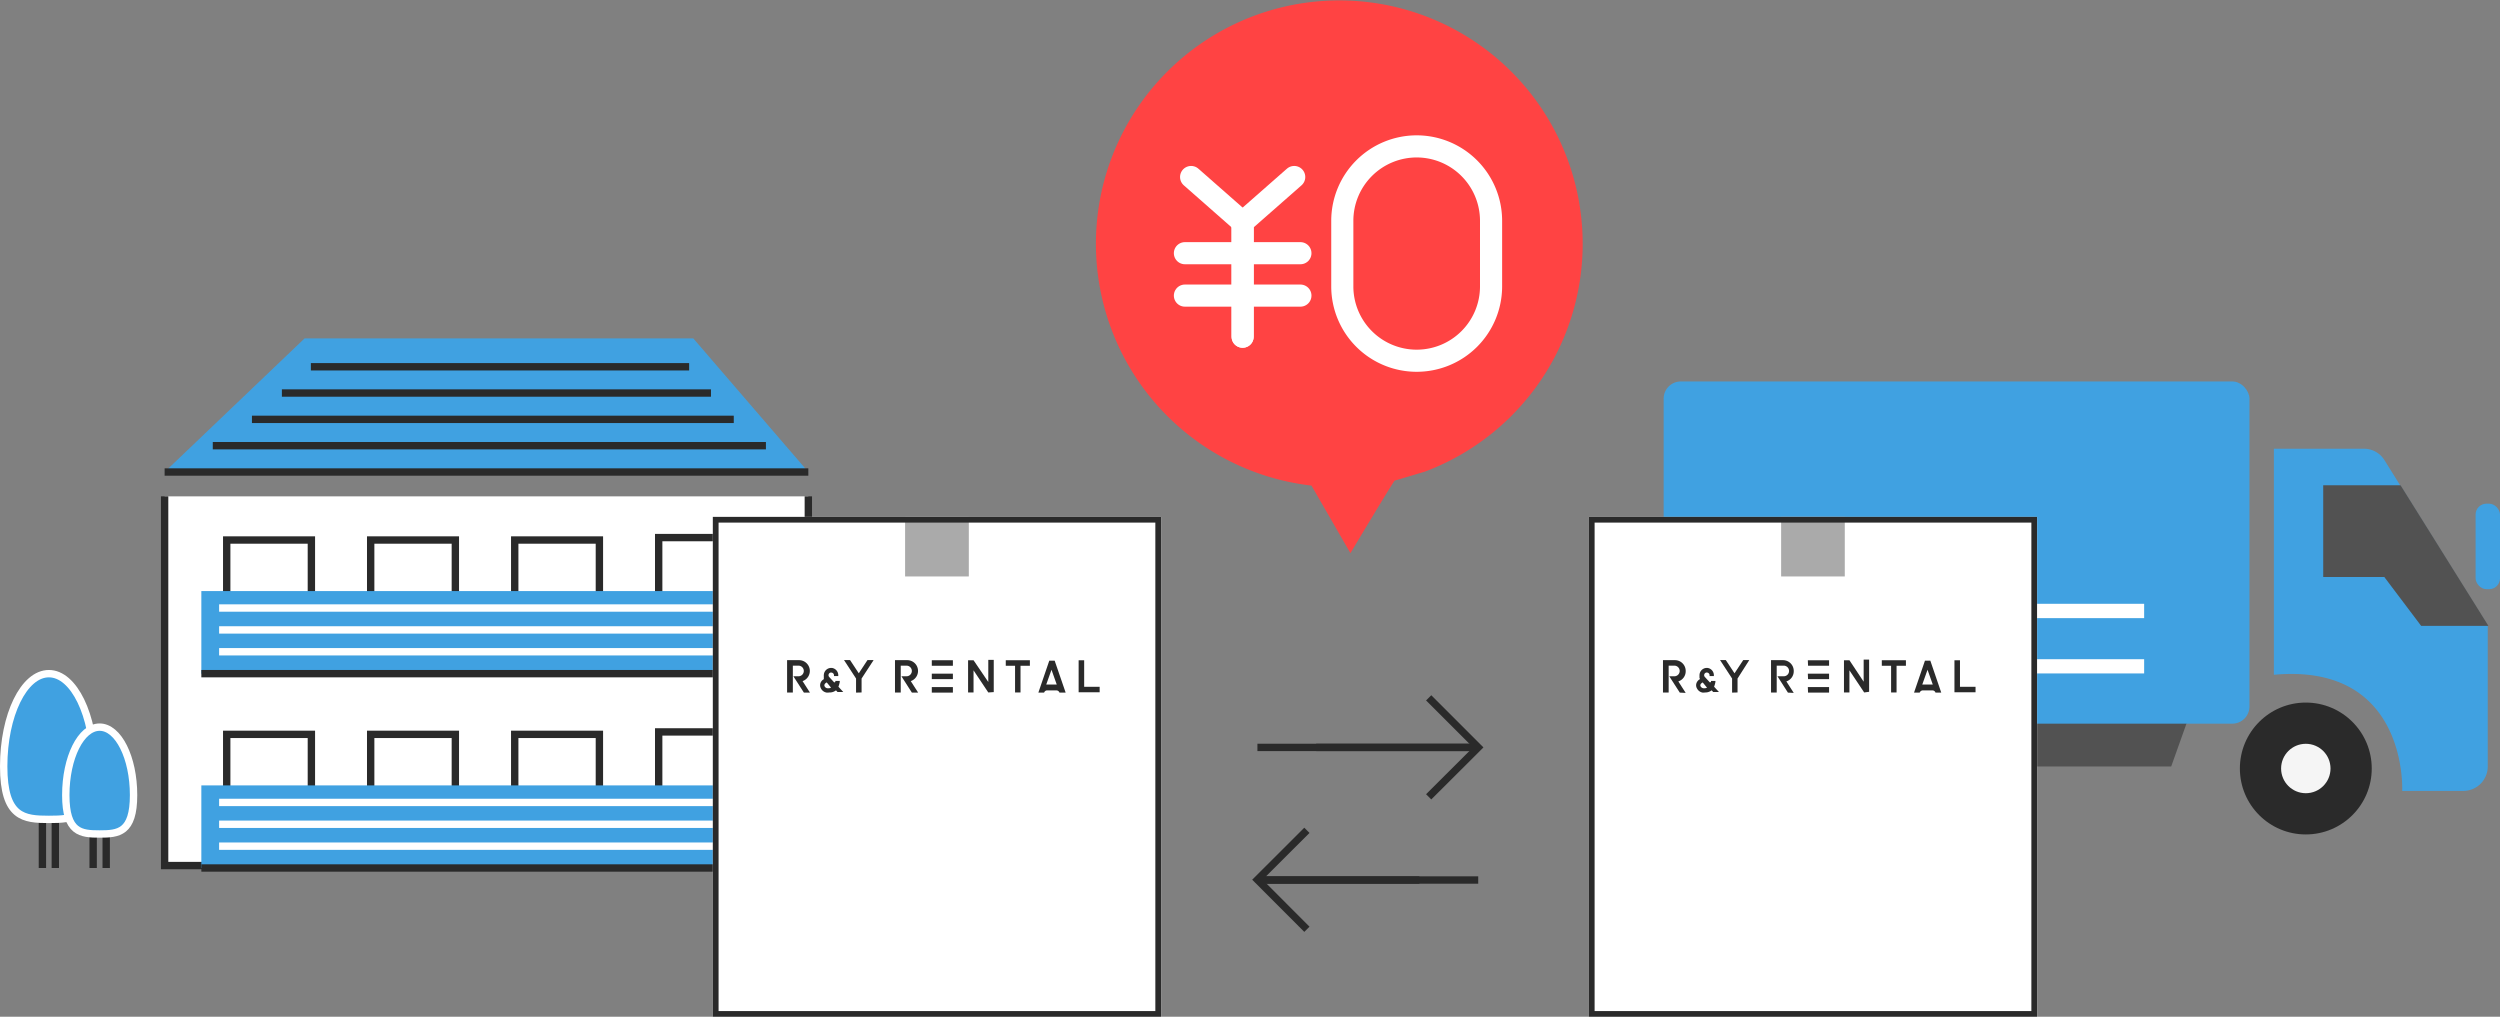
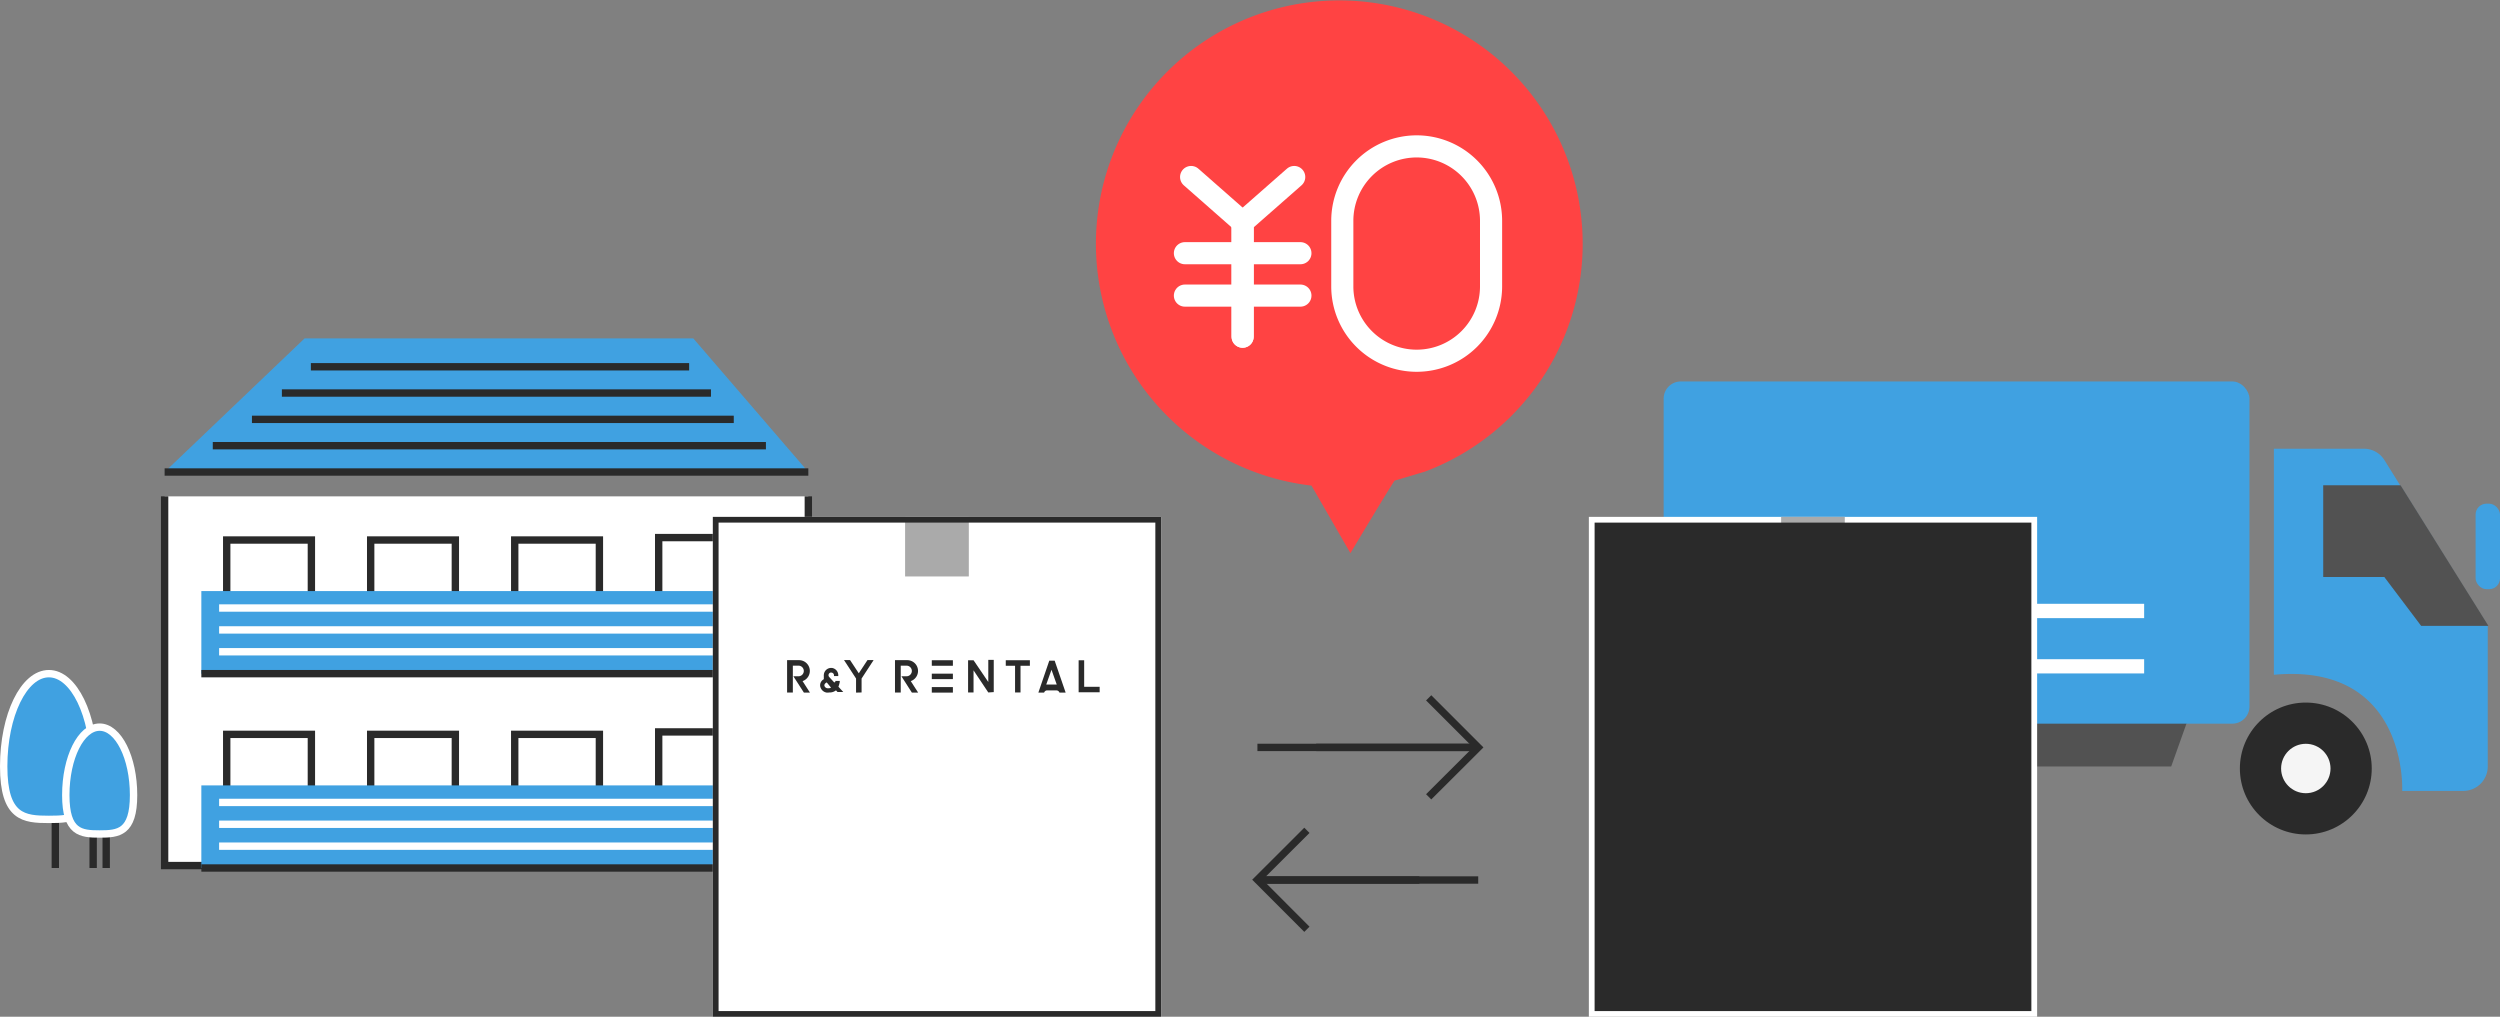
<svg xmlns="http://www.w3.org/2000/svg" viewBox="0 0 338.97 137.86">
  <rect x="0" y="0" width="338.97" height="137.86" fill="#808080" stroke="none" />
  <defs>
    <style>.a,.g{fill:#fff;}.a,.b{stroke:#2a2a2a;}.a,.b,.d,.e{stroke-miterlimit:10;}.b,.d,.l{fill:none;}.c,.e{fill:#40a1e1;}.d,.e,.l{stroke:#fff;}.f{fill:#525252;}.h{fill:#2a2a2a;}.i{fill:#f5f5f5;}.j{fill:#aaa;}.k{fill:#ff4343;}.l{stroke-linecap:round;stroke-linejoin:round;stroke-width:3px;}</style>
  </defs>
  <path class="a" d="M109.6,67.3v50.06H22.32V67.3" />
  <path class="b" d="M89.31,72.89h11.48v9.89H89.31Z" />
  <path class="b" d="M30.74,73.22H42.22V83.1H30.74Z" />
  <path class="b" d="M50.26,73.22H61.74V83.1H50.26Z" />
  <path class="b" d="M69.79,73.22H81.27V83.1H69.79Z" />
  <path class="c" d="M41.3,45.88,22.32,64H109.6L94,45.88Z" />
  <path class="b" d="M109.6,64H22.32" />
  <path class="b" d="M103.85,60.43h-75" />
  <path class="b" d="M99.49,56.86H34.16" />
  <path class="b" d="M96.4,53.29H38.22" />
  <path class="b" d="M93.44,49.73H42.15" />
  <path class="c" d="M27.3,80.14h77.32v11.2H27.3Z" />
  <path class="b" d="M104.62,91.34H27.3" />
  <path class="d" d="M102.21,88.37H29.71" />
  <path class="d" d="M102.21,85.41H29.71" />
  <path class="d" d="M102.21,82.44H29.71" />
  <path class="b" d="M89.31,99.24h11.48v9.88H89.31Z" />
  <path class="b" d="M30.74,99.57H42.22v9.89H30.74Z" />
  <path class="b" d="M50.26,99.57H61.74v9.89H50.26Z" />
  <path class="b" d="M69.79,99.57H81.27v9.89H69.79Z" />
  <path class="c" d="M27.3,106.49h77.32v11.2H27.3Z" />
  <path class="b" d="M104.62,117.69H27.3" />
  <path class="d" d="M102.21,114.73H29.71" />
  <path class="d" d="M102.21,111.76H29.71" />
  <path class="d" d="M102.21,108.8H29.71" />
-   <path class="b" d="M5.75,117.69V102.87" />
  <path class="b" d="M7.5,117.69V102.87" />
  <path class="e" d="M12.75,103.91c0,7-2.74,7.19-6.12,7.19S.5,110.86.5,103.91,3.24,91.34,6.63,91.34,12.75,97,12.75,103.91Z" />
  <path class="b" d="M12.63,117.69v-7.57" />
  <path class="b" d="M14.4,117.69v-7.57" />
  <path class="e" d="M18.11,107.81c0,5.09-2.06,5.27-4.6,5.27s-4.59-.18-4.59-5.27,2.06-9.22,4.59-9.22S18.11,102.71,18.11,107.81Z" />
  <path class="f" d="M241.76,103.92h52.63L300,88.18h-63Z" />
  <path class="c" d="M320.56,60.84H308.31V91.49c18.23-1.66,17.4,15.75,17.4,15.75H334a3.32,3.32,0,0,0,3.31-3.32V84.86l-14-22.46a3.28,3.28,0,0,0-2.79-1.56Z" />
  <path class="f" d="M315,78.23h8.28l5,6.63h9.12L325.49,65.8H315Z" />
  <rect class="c" x="335.66" y="68.29" width="3.31" height="11.6" rx="1.48" />
  <rect class="c" x="225.57" y="51.72" width="79.43" height="46.4" rx="2.33" />
  <path class="g" d="M234.78,89.38h55.94v1.93H234.78Z" />
  <path class="g" d="M234.78,81.87h55.94v1.94H234.78Z" />
  <circle class="h" cx="312.64" cy="104.2" r="8.94" />
  <circle class="i" cx="312.64" cy="104.2" r="3.35" />
  <circle class="h" cx="237.05" cy="104.2" r="8.94" />
  <circle class="i" cx="237.05" cy="104.2" r="3.35" />
  <path class="g" d="M215.43,70.08h60.78v67.78H215.43Z" />
  <path class="j" d="M241.5,70.08h8.63v8.08H241.5Z" />
  <path class="h" d="M234.85,93.91V92l-1.63-2.5H234l1.18,1.79,1.18-1.79h.82L235.59,92v1.89Z" />
  <path class="h" d="M227.76,93.91l-1.43-2.22h.78a.72.72,0,0,0,0-1.43h-.86V93.9h-.77V89.51h1.61A1.46,1.46,0,0,1,228.56,91a1.44,1.44,0,0,1-1,1.39l1,1.56Z" />
  <path class="h" d="M231.05,93.91h-.18a1.05,1.05,0,0,1-.77-.55.86.86,0,0,1,0-.9,1,1,0,0,1,.38-.37l0-.08a.37.37,0,0,1-.05-.11l0-.1v-.24a1,1,0,0,1,1-1h.07a1,1,0,0,1,.88,1v.11h-.58v-.12a.37.37,0,0,0-.37-.36h-.08a.36.36,0,0,0-.27.25.35.35,0,0,0,.07.34l.67.73a.11.11,0,0,0,.08,0,.1.1,0,0,0,.09-.07v-.11h.6v.14a3.36,3.36,0,0,1-.18.64l.66.72h-.78l-.21-.23a1.39,1.39,0,0,1-.9.29Zm-.18-1.38a.7.7,0,0,0-.28.23.31.31,0,0,0,0,.32.52.52,0,0,0,.38.24h.1a.73.73,0,0,0,.38-.08Z" />
  <path class="h" d="M242.42,93.91,241,91.69h.77a.72.72,0,1,0,0-1.43h-.87V93.9h-.77V89.51h1.61A1.46,1.46,0,0,1,243.21,91a1.44,1.44,0,0,1-1,1.39l1,1.56Z" />
  <path class="h" d="M252.76,93.89l-2-3v3h-.74V89.52h.74v0l1.93,2.91v-3h.74v4.37Z" />
  <path class="h" d="M256.41,93.89V90.27h-1.26v-.75h3.27v.75h-1.27v3.62Z" />
  <path class="h" d="M265,93.86V89.52h.75v3.6h2.11v.74Z" />
  <path class="h" d="M262.43,93.91v0a.44.44,0,0,0-.42-.3h-1.29a.45.45,0,0,0-.43.3v0h-.77L261,89.58h.73l1.48,4.33Zm-.37-1.1-.71-2-.71,2Z" />
  <path class="h" d="M245.12,93.16H248v.75h-2.85Z" />
  <path class="h" d="M245.12,89.52H248v.75h-2.85Z" />
  <path class="h" d="M245.12,91.34H248v.74h-2.85Z" />
-   <path class="h" d="M275.43,70.86v66.23H216.21V70.86Zm.77-.78H215.43v67.78H276.2Z" />
+   <path class="h" d="M275.43,70.86v66.23H216.21V70.86Zm.77-.78v67.78H276.2Z" />
  <path class="g" d="M96.65,70.08h60.78v67.78H96.65Z" />
  <path class="j" d="M122.72,70.08h8.64v8.08h-8.64Z" />
  <path class="h" d="M116.07,93.91V92l-1.63-2.5h.82l1.18,1.79,1.18-1.79h.83L116.82,92v1.89Z" />
  <path class="h" d="M109,93.91l-1.43-2.22h.78a.72.72,0,0,0,0-1.43h-.85V93.9h-.78V89.51h1.62a1.46,1.46,0,0,1,.48,2.84l1,1.56Z" />
  <path class="h" d="M112.27,93.91h-.17a1.05,1.05,0,0,1-.78-.55.9.9,0,0,1,0-.9,1,1,0,0,1,.38-.37l0-.08a.36.36,0,0,1,0-.11.42.42,0,0,1,0-.1v-.12a.24.24,0,0,1,0-.12,1,1,0,0,1,1-1h.07a1,1,0,0,1,.89,1v.11h-.58v-.12a.38.38,0,0,0-.38-.36h-.07a.36.36,0,0,0-.28.25.38.38,0,0,0,.07.34l.67.73a.11.11,0,0,0,.08,0,.1.1,0,0,0,.09-.07v-.11h.6v.14a3.36,3.36,0,0,1-.18.64l.66.72h-.78l-.21-.23a1.37,1.37,0,0,1-.9.29Zm-.17-1.38a.58.58,0,0,0-.28.23.31.31,0,0,0,0,.32.49.49,0,0,0,.37.24h.1a.76.76,0,0,0,.39-.08Z" />
  <path class="h" d="M123.64,93.91l-1.42-2.22H123a.72.72,0,0,0,0-1.43h-.87V93.9h-.78V89.51H123a1.46,1.46,0,0,1,.49,2.84l1,1.56Z" />
  <path class="h" d="M134,93.89l-2-3v3h-.74V89.52H132v0L134,92.47v-3h.74v4.37Z" />
  <path class="h" d="M137.63,93.89V90.27h-1.26v-.75h3.27v.75h-1.27v3.62Z" />
  <path class="h" d="M146.25,93.86V89.52H147v3.6h2.1v.74Z" />
  <path class="h" d="M143.65,93.91v0a.44.44,0,0,0-.42-.3H142a.43.43,0,0,0-.43.3v0h-.78l1.48-4.33H143l1.49,4.33Zm-.37-1.1-.71-2-.71,2Z" />
  <path class="h" d="M126.34,93.16h2.86v.75h-2.86Z" />
  <path class="h" d="M126.34,89.52h2.86v.75h-2.86Z" />
  <path class="h" d="M126.34,91.34h2.86v.74h-2.86Z" />
  <path class="h" d="M156.65,70.86v66.23H97.43V70.86Zm.77-.78H96.65v67.78h60.77Z" />
  <path class="b" d="M193.71,94.62l6.72,6.72-6.72,6.7" />
  <path class="b" d="M178.46,101.34h22" />
  <path class="b" d="M170.49,101.34h29.94" />
  <path class="b" d="M177.2,126l-6.71-6.72,6.71-6.7" />
  <path class="b" d="M192.45,119.32h-22" />
  <path class="b" d="M200.43,119.32H170.49" />
  <path class="k" d="M193.22,63.94a33,33,0,1,0-15.4,1.9L183.1,75s5.86-9.79,6-9.83Z" />
  <path class="l" d="M175.48,24l-7,6.15v15.5" />
  <path class="l" d="M168.49,30.15v15.5" />
  <path class="l" d="M161.5,24l6.63,5.83" />
  <path class="l" d="M176.32,34.33H160.66" />
  <path class="l" d="M176.32,40.08H160.66" />
  <path class="l" d="M192.08,19.85h0a10.09,10.09,0,0,1,10.09,10.09v8.89a10.08,10.08,0,0,1-10.09,10.08h0A10.08,10.08,0,0,1,182,38.83V29.94A10.09,10.09,0,0,1,192.08,19.85Z" />
</svg>